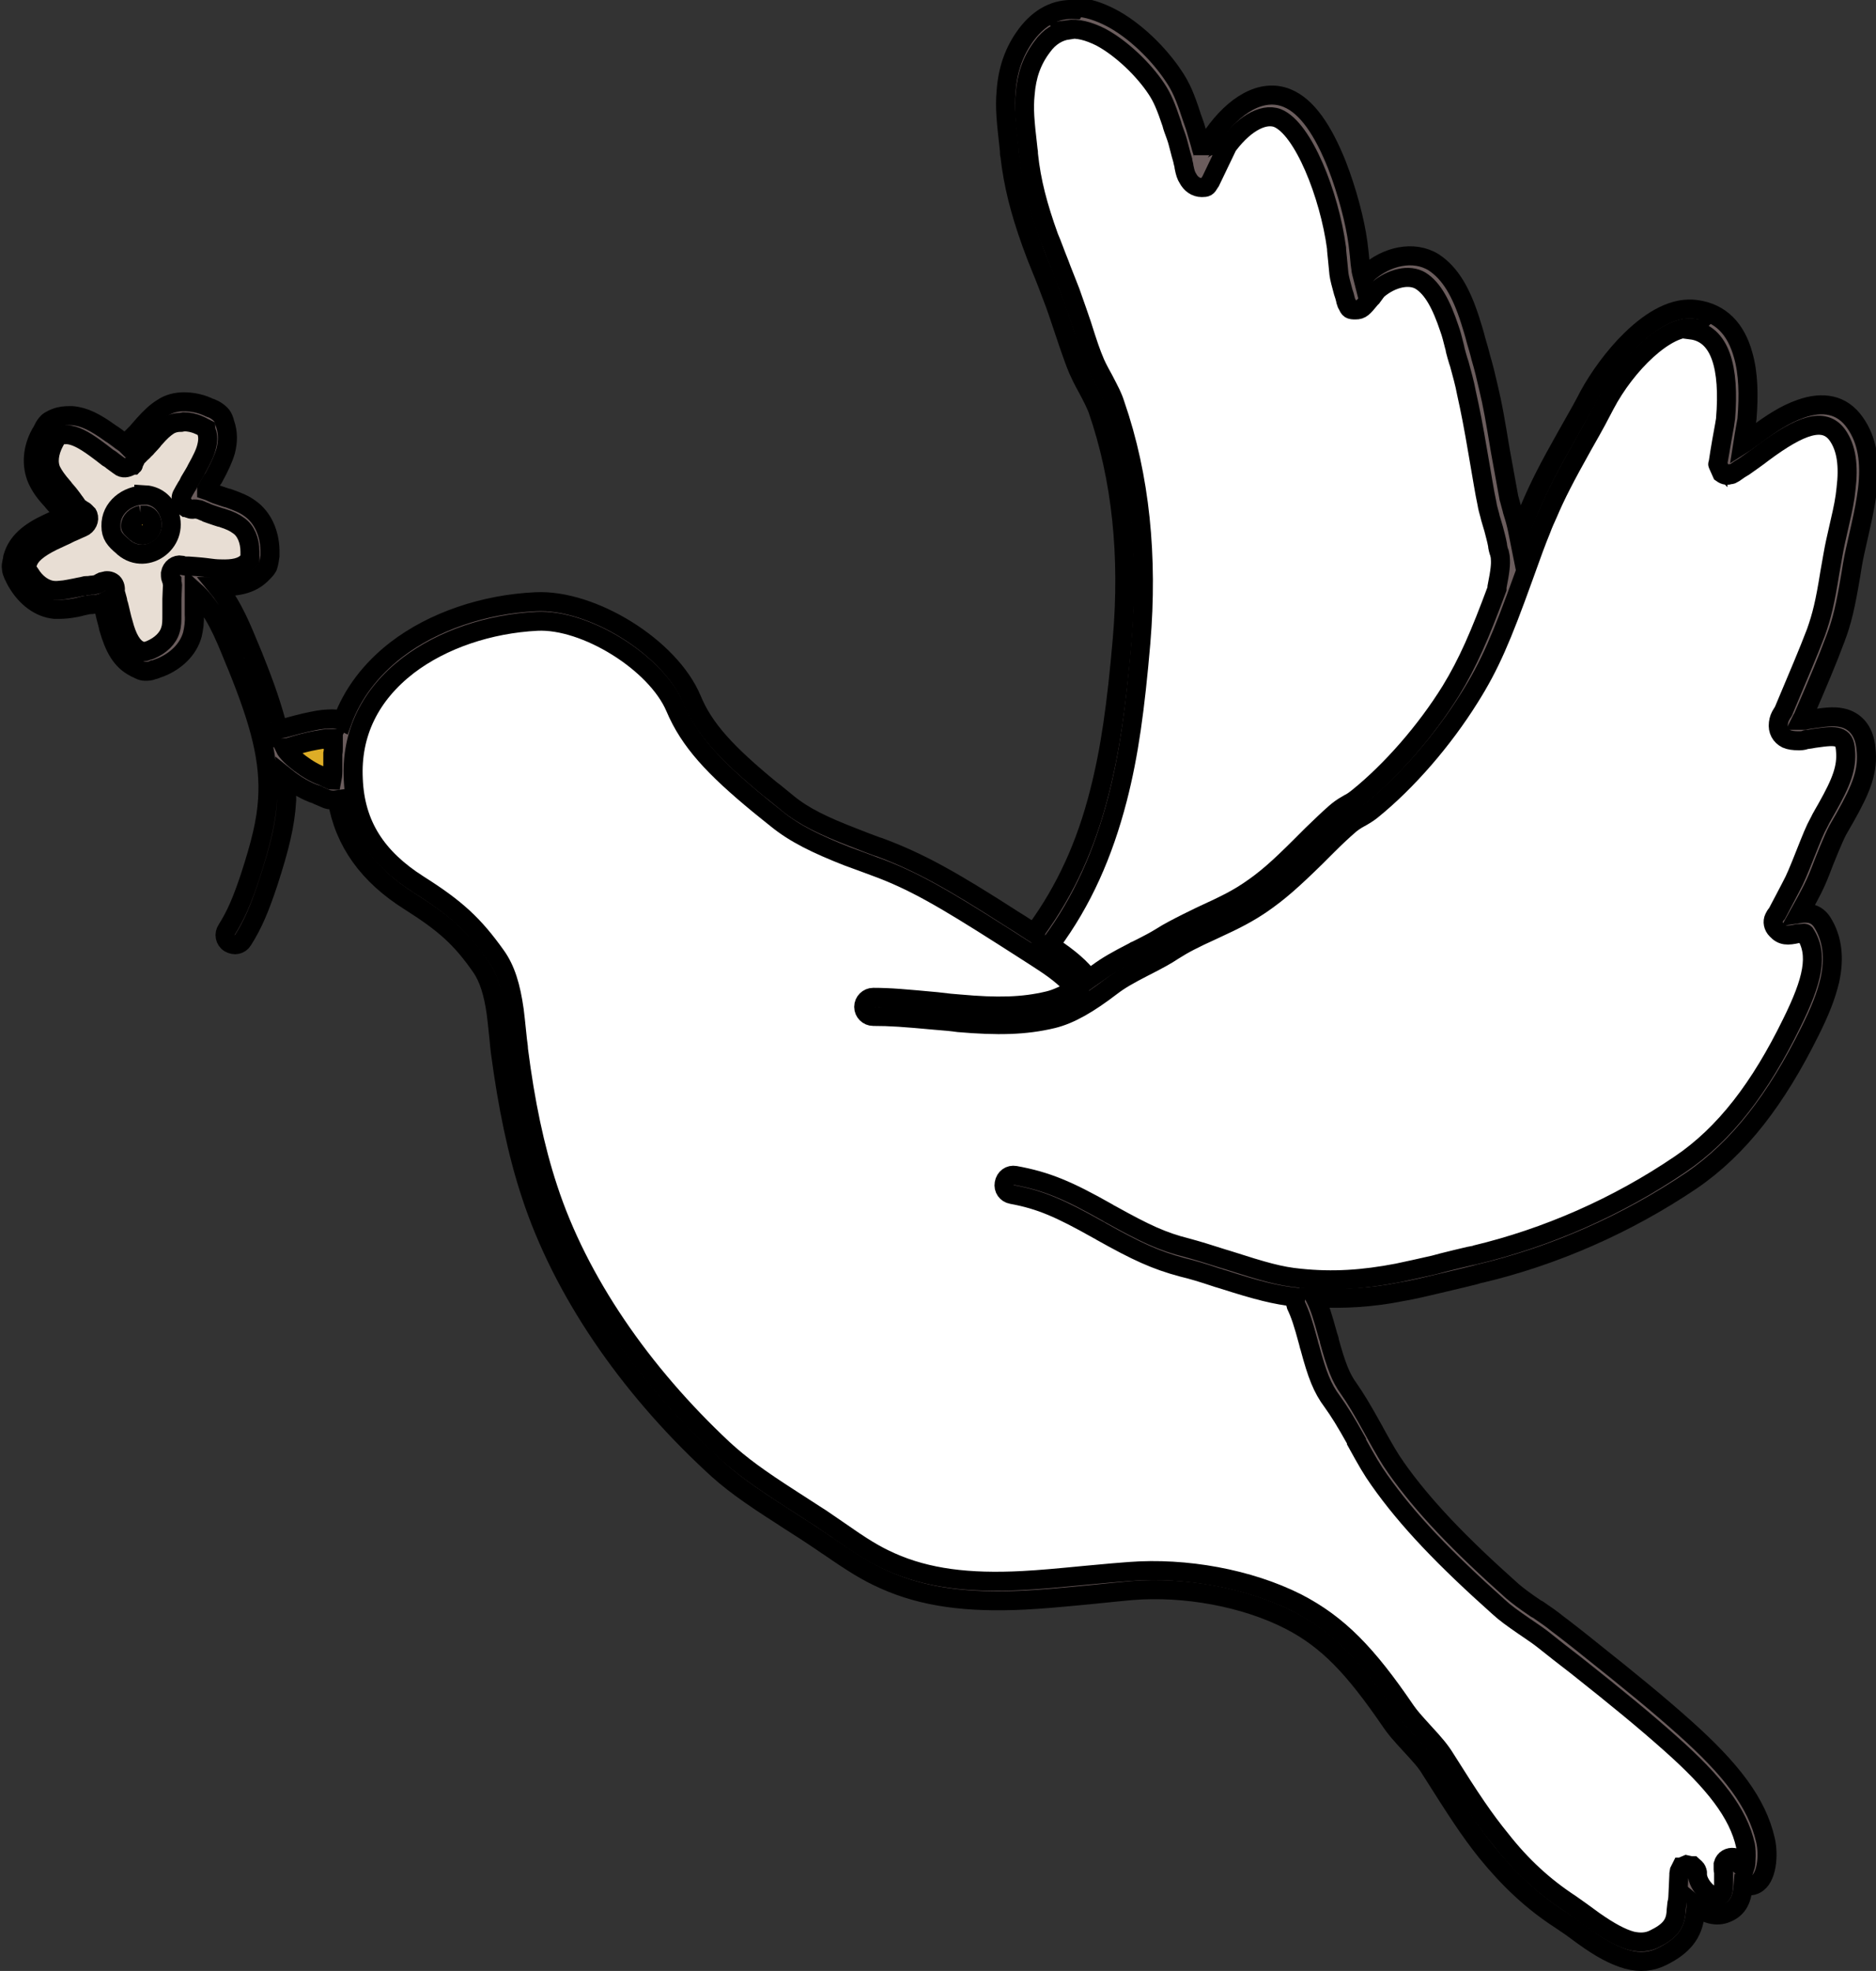
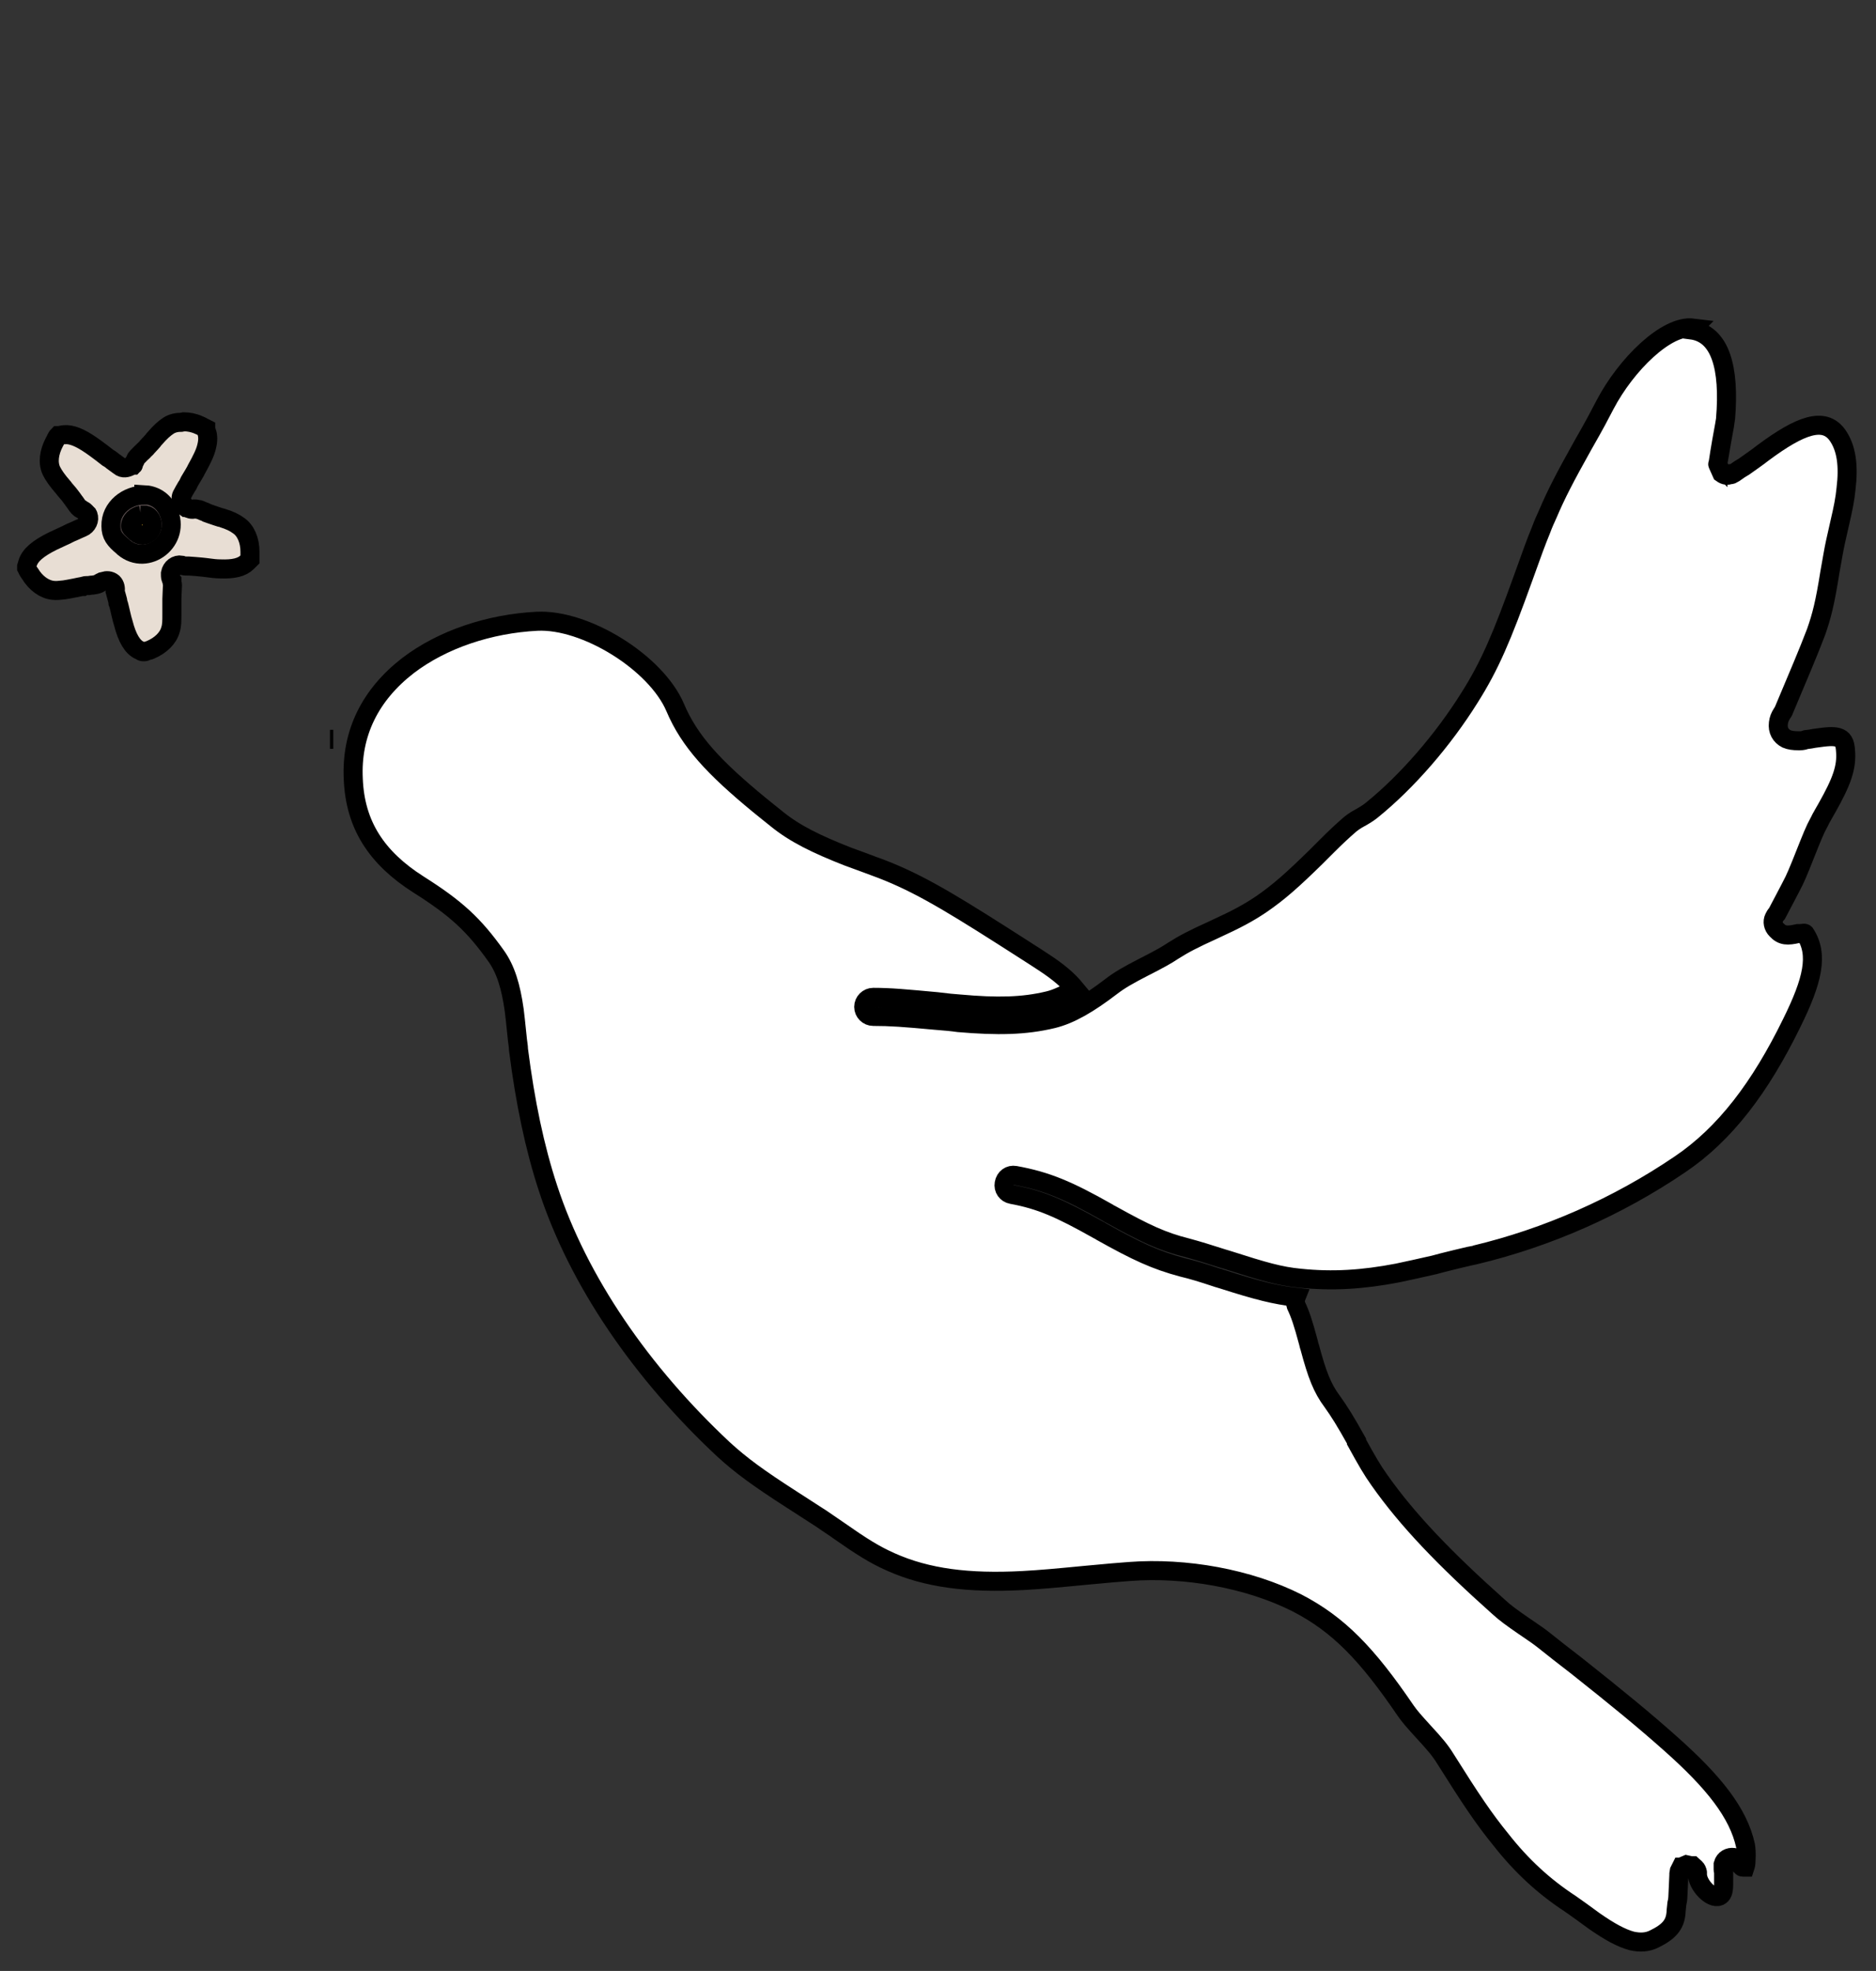
<svg xmlns="http://www.w3.org/2000/svg" id="_レイヤー_2" data-name="レイヤー 2" viewBox="0 0 39.4 41.4">
  <rect x="0" y="0" width="39.4" height="41.4" fill="#333333" stroke="none" />
  <defs>
    <style>
      .cls-1 {
        fill: #fff;
      }

      .cls-1, .cls-2, .cls-3, .cls-4 {
        stroke: #000;
        stroke-miterlimit: 10;
        stroke-width: .4px;
      }

      .cls-2 {
        fill: #dead26;
      }

      .cls-3 {
        fill: #e8ded4;
      }

      .cls-4 {
        fill: #6b5d5d;
      }
    </style>
  </defs>
  <g id="PC">
    <g>
-       <path class="cls-4" d="M22.57.2c-.39-.02-.73.15-1.01.52-.27.36-.4.76-.43,1.21-.03.34,0,.6.07,1.23,0,.05,0,.08.01.11.07.61.21,1.16.45,1.83.06.17.13.35.22.57.04.09.19.48.23.59.07.18.12.33.23.66,0,0,.2.61.3.84.05.11.09.2.19.38,0,0,0,0,0,0,.12.22.17.33.22.45.51,1.47.67,3.09.52,4.84-.12,1.38-.25,2.31-.48,3.21-.28,1.11-.71,2.05-1.32,2.89-.02.03-.02.06-.02.09-.23-.15-.48-.31-.5-.32-1.26-.81-1.94-1.19-2.77-1.5-.02,0-.49-.18-.56-.21-.62-.24-1.04-.44-1.38-.72-.04-.03-.3-.25-.36-.29-.91-.75-1.39-1.26-1.65-1.89-.46-1.1-2.1-2.11-3.28-2.05-1.08.05-2.15.41-2.93,1.01-.53.41-.92.92-1.13,1.5-.06-.03-.12-.05-.2-.05-.12,0-.26.01-.44.05-.2.04-.42.1-.6.15,0,0-.06.01-.06.01-.02,0-.04,0-.05.01,0,0,0,0,0,0-.11-.44-.27-.91-.5-1.48,0-.01-.12-.29-.14-.34-.21-.52-.4-.89-.64-1.18.02,0,.05,0,.08,0,.37.01.65-.06.85-.26l.04-.04s.07-.07.09-.11c0,0,.01-.02.01-.03.02-.06.03-.13.04-.2,0-.03,0-.06,0-.11,0-.01,0-.01,0-.02-.01-.35-.15-.68-.42-.87-.12-.09-.25-.14-.44-.21-.02,0-.22-.07-.25-.08-.01,0-.03-.01-.05-.02-.01,0-.07-.03-.07-.03-.04-.02-.07-.03-.1-.04,0,0,0-.02,0-.02.03-.05.13-.23.15-.25.12-.22.2-.39.25-.56.05-.2.05-.38-.01-.56,0,0-.02-.05-.02-.07-.02-.06-.04-.1-.08-.14-.05-.05-.11-.09-.18-.12-.02,0-.1-.04-.1-.04-.16-.07-.33-.1-.49-.1-.16,0-.32.04-.45.13-.13.08-.24.18-.4.36-.02.02-.12.14-.14.16-.01.01-.03.03-.05.05,0,0-.05.05-.06.06-.05.05-.08.09-.12.13-.02-.02-.06-.04-.07-.05-.04-.03-.21-.16-.25-.18-.32-.23-.55-.35-.81-.37-.08,0-.17,0-.25.02,0,0-.05.01-.07.02-.06.02-.1.04-.15.07-.06.04-.1.1-.14.18,0,.02-.05.09-.05.09-.17.31-.2.66-.07.96.07.15.15.27.31.44.01.02.12.14.14.16.01.01.02.03.04.05,0,0,.04.06.06.07.01.02.02.03.04.04-.04.02-.28.12-.36.16-.41.19-.65.4-.74.71,0,0-.01.03-.01.04,0,.02,0,.04-.01.06-.01.05-.02.09-.01.14,0,.05.02.09.04.14.02.03.03.07.05.1.01.02.02.04.04.07.18.3.46.52.78.55.11,0,.22,0,.34-.02.07-.01.13-.02.24-.05.1-.02.12-.03.16-.03.02,0,.04,0,.09-.01.06,0,.07,0,.1-.01.03,0,.05-.01.07-.02.01.05.03.12.04.14,0,.04.04.18.04.19.02.08.04.14.05.2.12.42.27.69.55.83,0,0,.03.02.04.02.02.01.04.02.06.03.04.02.08.03.12.03.05,0,.11,0,.17-.03.03,0,.06-.02.09-.03.01,0,.05-.02.06-.02.32-.13.58-.37.67-.69.03-.13.05-.26.04-.42,0-.05,0-.09,0-.18,0-.08,0-.11,0-.15,0-.02,0-.04,0-.11,0-.03,0-.04,0-.06.31.28.52.65.77,1.27.02.05.13.32.14.34.48,1.19.68,1.96.63,2.77-.03.47-.14.92-.37,1.63-.17.51-.3.81-.49,1.11-.06.09-.04.22.06.28s.22.04.28-.06c.21-.33.35-.66.53-1.2.24-.74.36-1.22.39-1.74,0-.16,0-.32-.01-.48.2.16.44.3.64.36,0,0,.02,0,.04.02,0,0,.05.02.07.03.03.01.06.03.09.04.08.03.16.03.23.02.15.89.66,1.59,1.52,2.13.74.47,1.08.77,1.51,1.39.15.22.25.53.31.96.02.14.02.18.06.54.01.13.02.21.03.29.15,1.12.35,2.1.64,2.98.66,2.02,2.03,4.01,3.79,5.65.39.37.78.65,1.5,1.11.04.03.39.25.48.31.11.07.21.14.39.26.04.03.07.05.09.06.52.36.81.54,1.17.7.82.37,1.75.49,2.95.43.38-.02.71-.05,1.34-.11.51-.05.67-.07.91-.09,1.11-.09,2.37.14,3.31.62.8.41,1.35.99,2.13,2.13.1.15.2.26.41.49,0,0,0,0,.01.01.22.24.32.35.41.5.55.87.82,1.29,1.18,1.74.47.58.97,1.05,1.56,1.43.06.04.12.08.22.15.03.02.22.16.26.19.36.26.64.41.92.49.26.07.51.05.74-.07.42-.21.64-.47.68-.88,0,0,.02-.13.02-.17.19.16.43.24.65.14.24-.1.32-.3.34-.58.1.02.19.02.26-.02.24-.12.28-.61.21-.92-.18-.8-.73-1.5-1.69-2.36-.56-.5-1.12-.96-2-1.66-.12-.1-.58-.46-.69-.54-.11-.09-.21-.16-.4-.29-.02-.01-.02-.01-.04-.02-.25-.17-.37-.26-.5-.37-1.1-.98-1.87-1.78-2.44-2.59-.14-.2-.24-.37-.46-.77,0,0,0-.01-.01-.02-.25-.45-.37-.65-.53-.88-.16-.22-.26-.48-.4-.99,0-.03-.01-.05-.03-.11-.11-.4-.17-.6-.27-.8.6.03,1.18,0,1.83-.13.24-.04.48-.1.78-.17.14-.03.84-.2.86-.21,1.56-.37,3.08-1.04,4.43-1.95,1.01-.69,1.79-1.72,2.49-3.13.22-.44.34-.75.42-1.08.1-.46.06-.87-.16-1.22-.12-.18-.28-.21-.48-.18.1-.18.2-.36.28-.52.08-.16.13-.28.24-.57,0,0,.19-.48.28-.65.02-.04.15-.26.16-.28.35-.62.49-.98.44-1.44-.03-.34-.19-.56-.45-.64-.18-.05-.33-.04-.67.01,0,0-.15.02-.17.03-.03,0-.05,0-.07,0,.01-.02.02-.04.03-.05.35-.81.51-1.19.69-1.67.14-.37.21-.68.32-1.33.05-.33.08-.45.12-.63.01-.05.08-.35.09-.4.07-.31.11-.53.14-.76.07-.58,0-1.04-.26-1.41-.27-.39-.68-.46-1.15-.29-.31.11-.58.28-.97.57-.09.06-.16.12-.24.17.04-.26.09-.51.09-.53.04-.5.03-.96-.08-1.34-.15-.55-.47-.89-.99-.96-.44-.06-.91.19-1.37.64-.35.34-.68.8-.88,1.17-.12.23-.19.36-.47.85-.39.69-.57,1.05-.75,1.47-.05.11-.09.22-.14.34-.03.08-.08.23-.11.31-.02-.1-.04-.21-.07-.32-.01-.05-.08-.26-.08-.28-.03-.1-.04-.16-.06-.22-.05-.28-.09-.49-.18-.99-.11-.66-.16-.96-.25-1.33-.05-.22-.1-.43-.16-.63-.01-.05-.09-.33-.1-.36-.04-.16-.08-.28-.12-.41-.19-.6-.42-1-.77-1.23-.42-.26-.99-.13-1.39.23-.01.01-.05.07-.09.12-.02-.08-.05-.17-.05-.22-.01-.07-.02-.13-.03-.27,0,0-.02-.19-.03-.26-.06-.46-.23-1.1-.44-1.64-.29-.73-.63-1.24-1.05-1.41-.54-.22-1.12.16-1.55.77-.02.03-.06.1-.2.4,0,0-.01.02-.01.03,0-.02,0-.04-.01-.05-.02-.06-.03-.1-.06-.21,0,0-.07-.24-.1-.34-.02-.05-.07-.21-.08-.23-.13-.4-.22-.61-.37-.83-.31-.47-.82-.97-1.32-1.23-.25-.13-.5-.21-.73-.22Z" />
-       <path class="cls-1" d="M22.42.62c.21-.03.44.03.7.16.43.23.9.68,1.17,1.09.12.18.2.37.32.73,0,.02.06.19.08.24.03.08.05.15.09.31,0,0,.04.16.06.22,0,.02.01.04.02.09,0,.01.01.05.01.06.02.1.04.17.08.23.06.11.16.19.29.19.1,0,.11-.01.16-.09,0,0,0-.01.01-.02,0,0,.01-.02.02-.03.01-.02.31-.65.32-.67,0-.01.01-.02,0-.02.33-.47.76-.75,1.08-.63.54.22,1.09,1.61,1.24,2.73,0,.06.01.12.02.23,0,0,.02.22.03.31.01.09.05.23.09.38.02.06.04.12.05.17,0,.02.01.04.02.06,0,.01,0,.02.01.03.05.11.06.12.18.12s.16-.05.31-.23c0-.01.02-.02.03-.03.03-.04.1-.14.12-.16.29-.25.67-.34.91-.19.25.16.43.49.6,1,.04.11.07.23.11.39,0,.03.08.31.1.36.05.19.11.39.15.61.08.36.14.66.25,1.31.09.51.12.73.18,1.01.01.07.03.14.06.25,0,.02.07.24.08.28.03.12.06.22.08.33,0,.04.03.16.04.17.01.05.02.08.02.12.01.12,0,.25-.07.6,0,.01,0,.02,0,.04-.36.97-.61,1.55-.97,2.14-.52.84-1.25,1.68-1.96,2.25-.05.04-.09.07-.19.13,0,0,0,0-.01,0-.14.08-.2.13-.27.19-.15.13-.29.27-.48.45-.03.03-.2.2-.23.23-.48.48-.75.72-1.11.96-.24.16-.45.27-.93.49,0,0-.66.31-.9.47-.13.08-.26.15-.52.28-.03.01-.03.01-.06.03-.37.19-.56.3-.75.44-.07.05-.12.08-.19.13-.17-.23-.4-.43-.79-.69,0,0-.04-.03-.05-.03.02-.01.04-.01.05-.03.65-.88,1.09-1.87,1.39-3.03.24-.93.37-1.89.49-3.28.15-1.8-.01-3.48-.54-5.01-.05-.16-.11-.27-.24-.52,0,0-.14-.25-.18-.35-.09-.21-.15-.39-.28-.8,0,0-.17-.5-.24-.69-.04-.11-.2-.5-.23-.59-.09-.22-.15-.4-.22-.56-.23-.64-.37-1.16-.43-1.74,0-.03,0-.06-.01-.11-.07-.6-.09-.85-.06-1.15.03-.39.14-.71.36-1,.15-.21.34-.32.54-.35Z" />
      <path class="cls-1" d="M35.52,6.93c.61.08.81.79.72,1.87,0,.02-.03.19-.08.46,0,0-.08.47-.08.48,0,0,0,0,0,.01-.01-.01-.01-.01.08.19.07.05.12.05.18.03.02,0,.03,0,.05-.02.02,0,.04-.02.07-.04.04-.03.1-.07.17-.11.11-.08.26-.18.4-.29.78-.58,1.28-.76,1.56-.37.19.27.24.64.18,1.13-.02.21-.06.41-.13.71-.01.05-.08.35-.09.4-.04.18-.06.32-.12.65-.1.63-.17.91-.29,1.25-.18.47-.34.84-.68,1.65,0,.01-.01.02-.03.05,0,0,0,0,0,0-.05.08-.07.13-.08.21-.02.15.05.27.17.33.07.03.15.04.25.04.05,0,.1,0,.15-.02.02,0,.18-.03.18-.03.28-.04.4-.05.5-.02.1.03.15.1.16.28.03.35-.08.65-.39,1.2-.01.02-.14.24-.16.29-.1.18-.16.34-.3.69,0,0-.16.41-.23.55-.11.22-.23.44-.36.69,0,0,0,0,0,0,0,0,0,0,0,0-.03.03-.04.05-.06.09-.04.08-.02.18.05.25.12.13.23.13.45.08.02,0,.04,0,.05,0,.08-.01.09-.01.1,0,.29.44.16.99-.28,1.88-.66,1.35-1.4,2.33-2.35,2.97-1.31.89-2.79,1.54-4.3,1.9-.02,0-.73.17-.86.21-.3.07-.54.12-.77.17-.73.14-1.36.18-2.04.11-.43-.04-.77-.14-1.52-.38-.06-.02-.07-.02-.1-.03-.34-.11-.54-.17-.76-.23-.52-.13-.88-.3-1.6-.7-.04-.02-.04-.02-.07-.04-.83-.47-1.28-.66-1.94-.78-.11-.02-.21.05-.23.17-.02.11.05.21.16.23.6.11,1.01.29,1.81.74.04.02.04.02.07.04.75.42,1.14.6,1.7.75.21.05.41.11.74.22.03,0,.05.02.1.03.75.24,1.11.33,1.55.38-.02.05-.02.11,0,.17.09.19.15.37.26.78.01.05.02.08.03.11.15.56.26.85.47,1.13.15.21.27.4.51.83,0,0,0,0,0,.02.22.4.33.59.48.8.59.84,1.38,1.66,2.5,2.66.14.13.28.23.54.41t.03.02c.19.13.28.19.38.27.11.09.57.45.69.54.87.69,1.43,1.15,1.98,1.64.9.8,1.42,1.45,1.57,2.14.01.05.02.19.01.31,0,.06-.01.11-.02.14-.01,0-.02,0-.04,0-.01,0-.02,0-.03-.01,0-.23-.33-.27-.39-.05,0,0,0,.02,0,.04,0,.02,0,.04,0,.07,0,.01,0,.03.01.04h0s0,.24,0,.28c0,.15-.03.21-.09.24-.17.07-.46-.24-.46-.46h0s0-.02,0-.04c0-.01,0-.01-.01-.03-.01-.03,0-.03-.09-.11h-.04s-.09-.02-.09-.02l-.07.03-.03.02h-.01c-.03.06-.03.06-.04.08-.01.06-.01.06-.01.06h0v.02s0,.03,0,.05c0,0,0-.01,0-.02,0-.02,0-.03,0-.03,0,.04-.02.42-.02.44,0,0,0,.08-.02.16,0,.01-.02.15-.02.2-.02.25-.15.4-.46.55-.14.07-.29.08-.47.04-.22-.06-.46-.19-.79-.42-.04-.03-.23-.17-.26-.19-.1-.07-.17-.12-.24-.17-.55-.36-1.02-.79-1.46-1.35-.35-.43-.62-.83-1.16-1.69-.11-.18-.22-.31-.46-.57,0,0,0,0,0,0-.2-.22-.29-.32-.38-.45-.81-1.19-1.41-1.81-2.28-2.26-1.01-.51-2.34-.75-3.52-.66-.25.02-.4.03-.92.08-.62.06-.95.09-1.32.11-1.14.06-2.01-.05-2.77-.39-.34-.15-.61-.32-1.11-.67-.02-.01-.37-.26-.49-.33-.08-.05-.43-.28-.48-.31-.7-.45-1.07-.72-1.44-1.06-1.71-1.6-3.04-3.52-3.68-5.48-.28-.85-.48-1.81-.62-2.91,0-.07-.02-.16-.03-.28-.04-.37-.04-.4-.06-.55-.07-.5-.18-.86-.38-1.14-.47-.66-.84-1-1.63-1.5-.88-.56-1.33-1.25-1.37-2.21-.05-.97.36-1.78,1.15-2.39.72-.55,1.71-.88,2.71-.93,1.02-.05,2.5.87,2.9,1.81.3.71.81,1.26,1.77,2.05.05.04.32.26.36.29.38.31.83.53,1.49.79.08.03.55.2.57.21.8.29,1.45.67,2.69,1.46.03.02.8.51.84.54.34.22.54.4.68.57-.2.12-.39.21-.56.25-.54.13-1.08.14-1.86.07-.14-.01-.25-.02-.49-.05-.66-.06-.96-.09-1.33-.09-.11,0-.2.09-.2.2s.09.2.2.2c.36,0,.64.02,1.29.08.25.02.36.03.5.05.82.07,1.4.06,1.98-.08.37-.09.76-.32,1.23-.68.17-.13.34-.23.69-.41t.06-.03c.27-.14.4-.21.55-.31.22-.14.41-.24.85-.44,0,0,0,0,0,0,.5-.23.72-.35.99-.53.38-.26.67-.52,1.17-1.01.03-.03.19-.19.23-.23.18-.18.32-.31.47-.44.05-.04.1-.08.21-.14,0,0,0,0,.02-.01.12-.07.18-.11.24-.16.74-.6,1.49-1.47,2.04-2.35.43-.68.68-1.27,1.13-2.52.2-.56.27-.75.38-1.02.04-.11.09-.22.14-.33.17-.4.35-.75.73-1.43.28-.49.35-.63.47-.86.44-.84,1.29-1.68,1.85-1.61Z" />
      <path class="cls-3" d="M3.86,8.86c.1,0,.21.02.32.07,0,0,.07.03.08.04.04.02.06.03.06.03,0,0,0,0,0,.01,0,.01.02.06.02.06.03.09.03.19,0,.31-.03.13-.1.27-.21.47-.01.03-.12.21-.15.26-.01.02-.04.09-.06.11-.04.07-.07.12-.09.16-.04.06-.03.12,0,.18h0s0,0,.01.01c.02.03.03.07.06.09,0,0,.01,0,.02,0,.05.03.11.05.17.03,0,0,.03,0,.07.01.03,0,.06.02.11.04,0,0,.06.02.07.03.03.01.05.02.08.03.03.01.23.08.25.08.16.05.26.1.34.16.15.1.24.31.24.55,0,.01,0,.09,0,.11,0,.03,0,.05,0,.05,0,0,0,0-.02.02,0,0-.03.03-.04.04-.11.11-.29.15-.56.14-.09,0-.17-.01-.32-.03-.01,0-.17-.02-.2-.02-.02,0-.13-.01-.14-.01-.07,0-.12,0-.16-.02-.11-.02-.21.06-.23.17,0,0,0,.02,0,.03,0,.04,0,.08.03.12,0,0,0,0,0,0,0,0,0,.02,0,.03,0,.01.02.05.01.13,0,.02-.01.19-.01.23,0,.05,0,.29,0,.33,0,.13,0,.23-.03.32-.05.18-.21.33-.42.42,0,0-.05.02-.06.02-.02,0-.04.02-.06.02-.02,0-.03,0-.04,0,0,0,0,0,0,0,0,0-.02,0-.03-.01,0,0-.03-.02-.04-.02-.15-.07-.26-.26-.34-.57-.02-.06-.03-.11-.05-.19,0,0-.05-.22-.06-.24,0-.03-.05-.19-.06-.23,0,0,0,0,0,0,.01-.07,0-.14-.05-.19-.06-.05-.13-.05-.2-.03,0,0,0,0,0,0,0,0-.01.01-.02.01-.02.01-.05.01-.06.03-.01.01-.06.03-.14.04-.02,0-.03,0-.09.01-.06,0-.09,0-.12.02-.05,0-.06.01-.17.03-.1.02-.16.03-.22.04-.1.01-.17.02-.24.01-.18-.02-.36-.15-.48-.35-.02-.03-.03-.04-.04-.06-.01-.02-.02-.04-.03-.06,0-.01,0-.03,0-.03,0,0,0,0,0,0,0,0,.02-.06.02-.07.05-.17.22-.31.52-.46.08-.04.33-.15.36-.17.02-.01.04-.02.09-.04.09-.04.13-.06.18-.08.1-.04.16-.16.12-.26,0-.02-.02-.02-.03-.03,0-.02-.02-.02-.03-.04-.02-.02-.04-.03-.06-.04-.01,0-.02-.02-.03-.02-.02,0-.06-.04-.12-.13-.01-.01-.05-.07-.05-.07-.02-.03-.04-.05-.06-.08-.02-.03-.13-.15-.14-.17-.13-.15-.2-.25-.25-.35-.08-.17-.05-.39.06-.6,0,0,.04-.07.04-.08.02-.04.04-.06.04-.06,0,0,0,0,.01,0,.01,0,.06-.01.06-.01.04-.01.08-.01.12-.01.16.01.34.1.6.29.03.02.2.15.25.19.02.01.08.05.1.07.07.05.11.08.15.11.07.06.16.04.23,0,.01,0,.02-.01.04-.02,0,0,.01,0,.02,0,.01-.01,0-.03.01-.05.01-.02.03-.04.04-.07,0-.02.04-.06.11-.13.01-.01.06-.05.06-.06.03-.03.05-.04.07-.07.02-.02.14-.15.15-.17.13-.15.21-.22.3-.28.08-.05.17-.07.27-.07Z" />
      <path class="cls-4" d="M3.02,10.4c-.34,0-.7.26-.69.65,0,.19.08.29.25.43,0,0,.02.02.02.02.49.41,1.22-.14.93-.77-.11-.23-.3-.33-.51-.34Z" />
      <path class="cls-2" d="M2.95,10.82s.08,0,.11,0c.05.01.08.04.11.09.11.23-.14.43-.31.28,0,0-.02-.02-.02-.02-.08-.07-.1-.09-.1-.12,0-.12.11-.21.22-.23Z" />
-       <path class="cls-2" d="M6.93,15.53s.05,0,.07,0c0,.06,0,.1,0,.14,0,0,0,.03,0,.04,0,.04,0,.08-.01.12,0,.03,0,.05,0,.12,0,.13,0,.18,0,.25,0,.08-.01.14-.02.19-.02,0-.04-.01-.07-.03-.01,0-.06-.02-.06-.03-.03-.01-.05-.02-.07-.03-.28-.09-.71-.42-.79-.59.02,0,.05-.01.06-.01.02,0,.04,0,.05-.01.16-.05.37-.11.55-.14.12-.02.22-.04.3-.04Z" />
+       <path class="cls-2" d="M6.93,15.53s.05,0,.07,0Z" />
    </g>
  </g>
</svg>